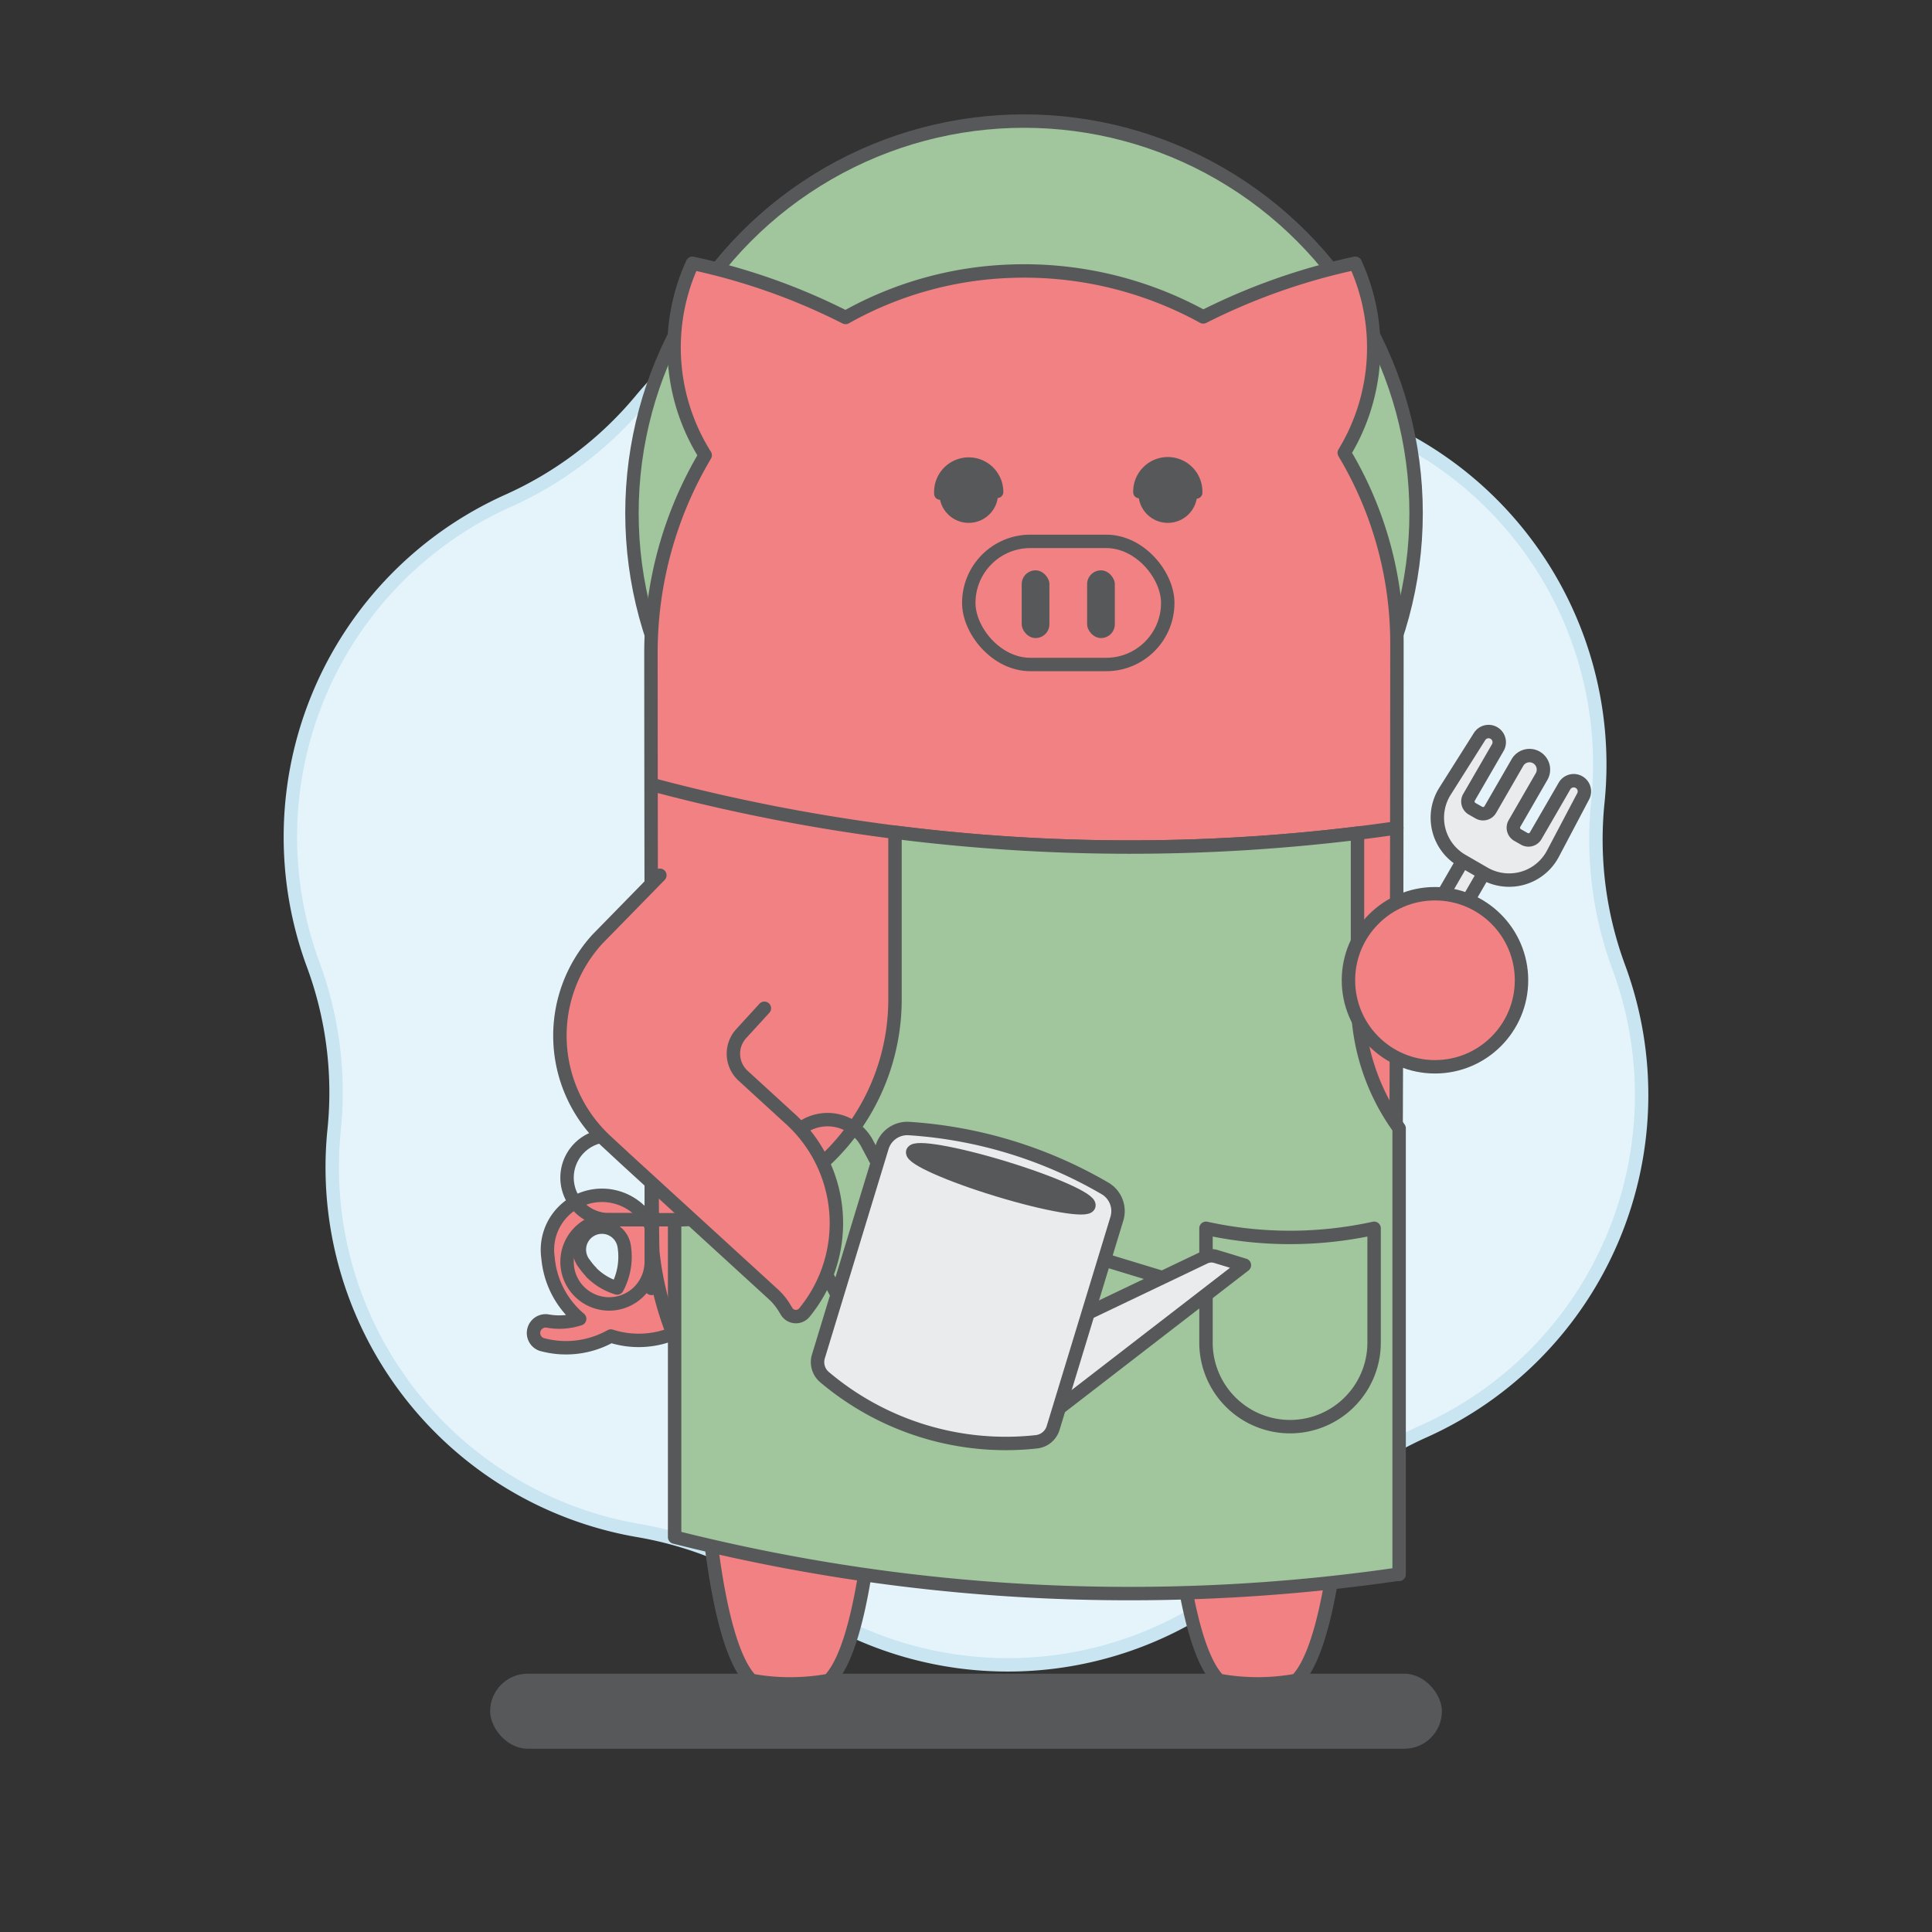
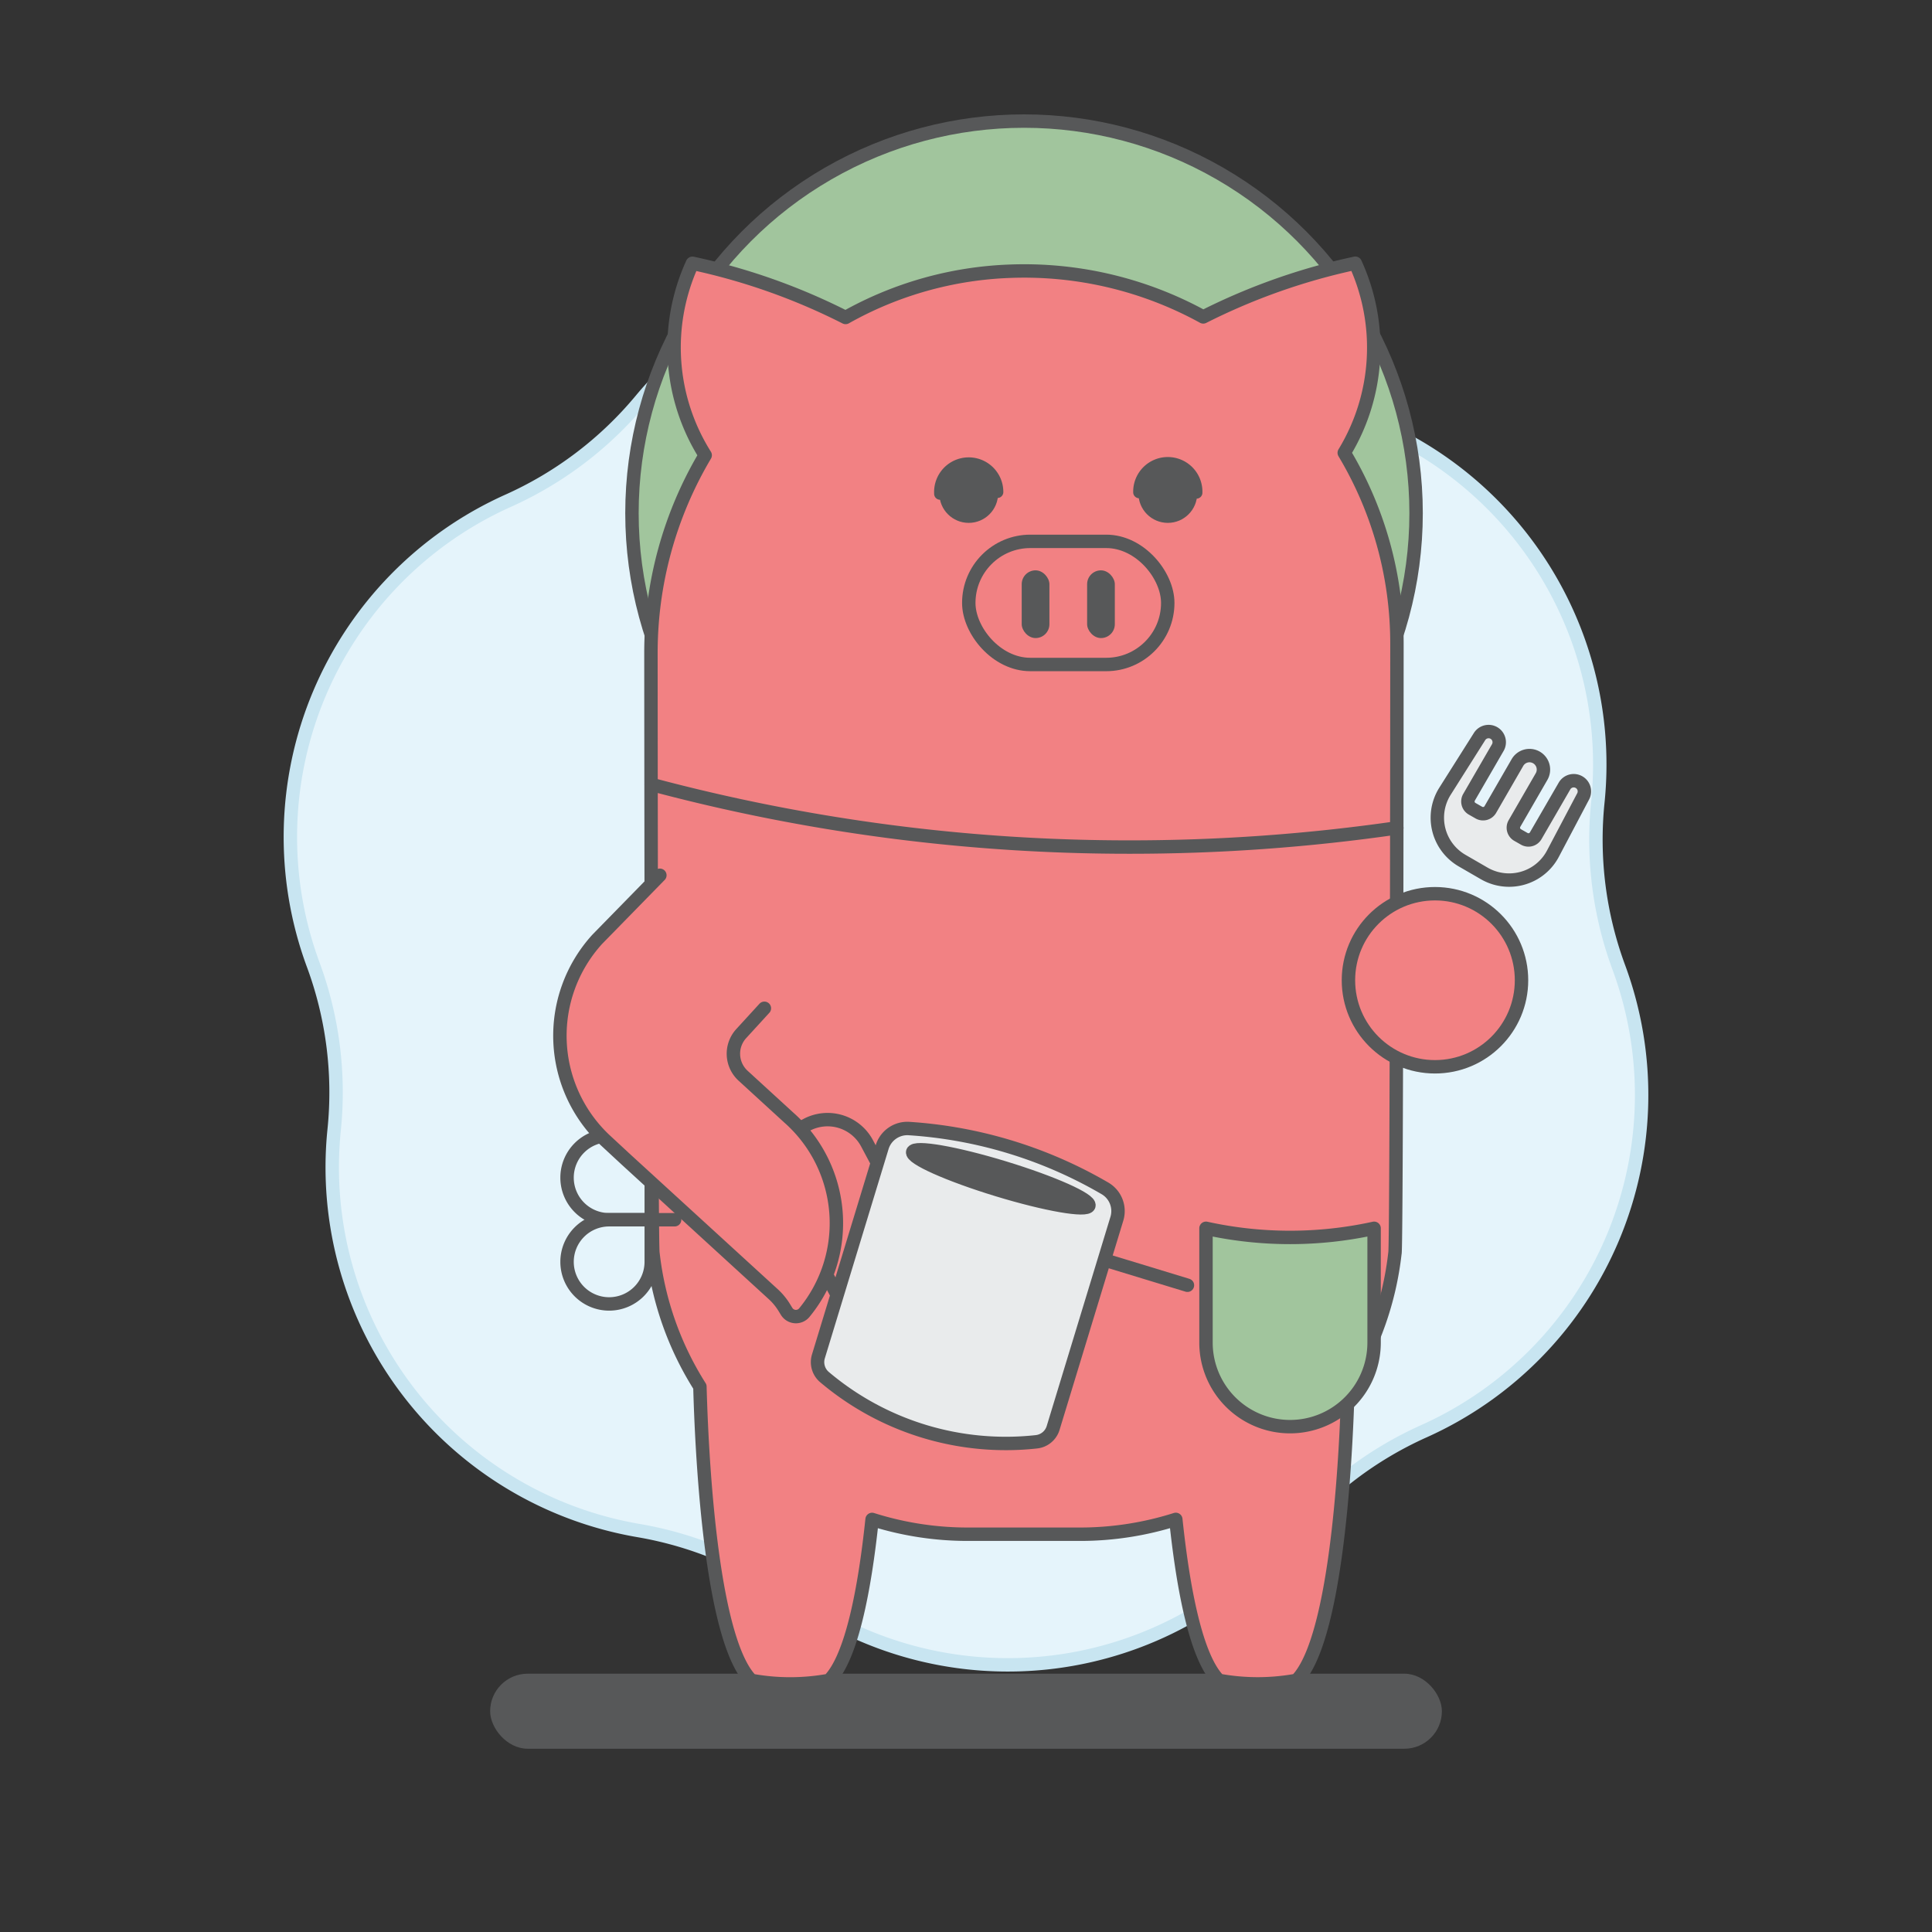
<svg xmlns="http://www.w3.org/2000/svg" viewBox="0 0 576 576">
  <rect x="0" y="0" width="576" height="576" fill="#333333" stroke="none" />
  <defs>
    <style>.cls-1,.cls-7{fill:#575859;}.cls-2{fill:#e5f4fb;stroke:#c8e5f1;}.cls-2,.cls-3,.cls-4,.cls-5,.cls-6,.cls-7{stroke-linecap:round;stroke-linejoin:round;stroke-width:4px;}.cls-3{fill:#f28183;}.cls-3,.cls-4,.cls-5,.cls-6,.cls-7{stroke:#575859;}.cls-4{fill:none;}.cls-5{fill:#a1c59d;}.cls-6{fill:#e9ebec;}</style>
  </defs>
  <title>_garden</title>
  <g id="BGs">
    <rect class="cls-1" x="146.13" y="498.99" width="283.75" height="22.37" rx="11.19" />
-     <path class="cls-2" d="M385.65,119.65h0a109.85,109.85,0,0,1,90.73,119.47h0a109.73,109.73,0,0,0,6.24,49.27h0a109.85,109.85,0,0,1-58.1,138.31h0a109.89,109.89,0,0,0-39.55,30h0a109.85,109.85,0,0,1-148.83,18.84h0a109.84,109.84,0,0,0-45.79-19.23h0A109.85,109.85,0,0,1,99.62,336.88h0a109.73,109.73,0,0,0-6.24-49.27h0a109.85,109.85,0,0,1,58.1-138.31h0a109.89,109.89,0,0,0,39.55-30h0a109.85,109.85,0,0,1,148.83-18.84h0A109.84,109.84,0,0,0,385.65,119.65Z" />
+     <path class="cls-2" d="M385.65,119.65h0a109.85,109.85,0,0,1,90.73,119.47h0a109.73,109.73,0,0,0,6.24,49.27h0a109.85,109.85,0,0,1-58.1,138.31a109.89,109.89,0,0,0-39.55,30h0a109.85,109.85,0,0,1-148.83,18.84h0a109.84,109.84,0,0,0-45.79-19.23h0A109.85,109.85,0,0,1,99.62,336.88h0a109.73,109.73,0,0,0-6.24-49.27h0a109.85,109.85,0,0,1,58.1-138.31h0a109.89,109.89,0,0,0,39.55-30h0a109.85,109.85,0,0,1,148.83-18.84h0A109.84,109.84,0,0,0,385.65,119.65Z" />
  </g>
  <g id="Layer_1" data-name="Layer 1">
-     <path class="cls-3" d="M202.24,379.61h0a18.48,18.48,0,0,1-8,4.51,27.44,27.44,0,0,0,1.42-13,16.26,16.26,0,1,0-32.27,3.92,26.86,26.86,0,0,0,7.8,16.67c.52.53,1.08,1,1.63,1.48a19.56,19.56,0,0,1-9.72.63,3.62,3.62,0,0,0-1.65,7,27.3,27.3,0,0,0,20.66-2.5,27.16,27.16,0,0,0,27.52-6.67c.81-.8,1.65-1.9,2.21-2.53m-35.56-9.84a18.79,18.79,0,0,1-2-2.42,6.72,6.72,0,1,1,11.79-5.47h0A19.7,19.7,0,0,1,184,384,18.54,18.54,0,0,1,176.27,379.35Z" />
    <path class="cls-4" d="M181.61,338.55h0a12.55,12.55,0,0,1,12.55,12.55v12.55a0,0,0,0,1,0,0H181.61a12.55,12.55,0,0,1-12.55-12.55v0A12.55,12.55,0,0,1,181.61,338.55Z" />
    <circle class="cls-5" cx="305.3" cy="152.99" r="116.89" />
    <path class="cls-3" d="M415.88,373.63a93.76,93.76,0,0,1-14,39.78c-.74,27.23-4.06,76.29-15.35,87.58l-.52.08a64.32,64.32,0,0,1-22.1,0,4.4,4.4,0,0,0-.51-.08c-6.74-6.74-10.64-27-12.85-48A94.31,94.31,0,0,1,322,457.41H288.56A94.31,94.31,0,0,1,260,453c-2.21,21-6.11,41.23-12.85,48l-.52.08a64.32,64.32,0,0,1-22.1,0l-.51-.08c-11.29-11.29-14.61-60.35-15.35-87.58a93.9,93.9,0,0,1-14-39.78c-.5-.5-.6-179-.6-179a115.34,115.34,0,0,1,16.17-58.92,60.3,60.3,0,0,1-3.8-57.22,187.14,187.14,0,0,1,45.66,16.15,107.81,107.81,0,0,1,49.1-13.79,110.81,110.81,0,0,1,57.53,13.62,187.44,187.44,0,0,1,45.33-16A60.3,60.3,0,0,1,400.77,135a110.55,110.55,0,0,1,15.71,57S416.41,374.17,415.88,373.63Z" />
    <rect class="cls-3" x="288.83" y="161.4" width="59.32" height="36.71" rx="18.35" />
    <rect class="cls-1" x="304.61" y="170.04" width="8.26" height="20.19" rx="4.13" />
    <rect class="cls-1" x="324.11" y="170.04" width="8.26" height="20.19" rx="4.13" />
    <circle class="cls-1" cx="288.81" cy="147.13" r="8.76" />
    <path class="cls-1" d="M356.71,148.67a1.77,1.77,0,0,1-1.77-1.77,6.77,6.77,0,1,0-13.54,0,1.78,1.78,0,0,1-3.55,0,10.32,10.32,0,1,1,20.63,0A1.77,1.77,0,0,1,356.71,148.67Z" />
    <path class="cls-1" d="M297.4,148.47a1.78,1.78,0,0,1-1.82-1.73,6.77,6.77,0,0,0-13.53.31,1.78,1.78,0,1,1-3.55.08,10.32,10.32,0,1,1,20.63-.47A1.77,1.77,0,0,1,297.4,148.47Z" />
    <circle class="cls-1" cx="348.17" cy="147.13" r="8.76" />
    <path class="cls-3" d="M194.15,233.85a551.48,551.48,0,0,0,142.78,18.69,554.48,554.48,0,0,0,79.51-5.71" />
-     <path class="cls-5" d="M336.93,475.1a554.48,554.48,0,0,0,79.51-5.71h.69v-133A65.33,65.33,0,0,1,404.72,298V248.4a557.57,557.57,0,0,1-67.79,4.14,557.13,557.13,0,0,1-70.1-4.42V298a65.71,65.71,0,0,1-65.7,65.7v94.57A552.14,552.14,0,0,0,336.93,475.1Z" />
-     <rect class="cls-6" x="429.12" y="243.36" width="7.29" height="52.6" transform="translate(193.22 -180.47) rotate(30.05)" />
    <path class="cls-6" d="M466.43,234.35l-8.58,14.82a2.49,2.49,0,0,1-3.42.91l-2-1.14a2.51,2.51,0,0,1-.91-3.42l8.08-14a4.17,4.17,0,0,0-1.52-5.69h0a4.15,4.15,0,0,0-5.68,1.52l-8.08,14a2.5,2.5,0,0,1-3.43.91l-2-1.14a2.5,2.5,0,0,1-.92-3.42l8.58-14.82a3.19,3.19,0,0,0-1.16-4.35h0a3.18,3.18,0,0,0-4.28,1.06l-10.3,16.3a14.78,14.78,0,0,0-.11,15.62h0a14.85,14.85,0,0,0,5.2,5.07l6.57,3.8a14.81,14.81,0,0,0,7,2h0A14.76,14.76,0,0,0,463,254.48l9-17.06a3.17,3.17,0,0,0-1.22-4.23h0A3.17,3.17,0,0,0,466.43,234.35Z" />
    <circle class="cls-3" cx="427.82" cy="292.25" r="25.8" />
    <line class="cls-5" x1="201.13" y1="363.65" x2="194.12" y2="363.65" />
    <path class="cls-5" d="M393.9,423.55h0a25,25,0,0,1-18.57,0h0a25.06,25.06,0,0,1-15.78-23.27V366.2h0a116.7,116.7,0,0,0,50.12,0h0v34.08A25.06,25.06,0,0,1,393.9,423.55Z" />
    <path class="cls-4" d="M181.61,363.65h12.55a0,0,0,0,1,0,0V376.2a12.55,12.55,0,0,1-12.55,12.55h0a12.55,12.55,0,0,1-12.55-12.55v0a12.55,12.55,0,0,1,12.55-12.55Z" />
    <line class="cls-6" x1="354.02" y1="383.18" x2="322.65" y2="373.62" />
-     <path class="cls-6" d="M310.27,398.21l48.92-23.36a4.65,4.65,0,0,1,3.32-.25l8.49,2.59L312.43,422.4Z" />
    <path class="cls-4" d="M252.7,332.33h2.45a13.33,13.33,0,0,1,13.33,13.33v48.57a0,0,0,0,1,0,0h-29.1a0,0,0,0,1,0,0V345.66A13.33,13.33,0,0,1,252.7,332.33Z" transform="translate(-140.96 161.99) rotate(-28.04)" />
    <path class="cls-6" d="M309,429.85h0a83.73,83.73,0,0,1-63.17-19.27h0a5.85,5.85,0,0,1-1.83-6.2L263,342a7.85,7.85,0,0,1,8-5.54h0a133,133,0,0,1,58.42,17.83h0a7.83,7.83,0,0,1,3.56,9.06l-19,62.37A5.86,5.86,0,0,1,309,429.85Z" />
    <ellipse class="cls-7" cx="298.39" cy="351.46" rx="3.43" ry="27.46" transform="translate(-124.84 534.33) rotate(-73.04)" />
    <path class="cls-3" d="M227.89,300.61l-6.9,7.54a8.89,8.89,0,0,0,.56,12.57l13.72,12.56a42,42,0,0,1,4.53,58.06,3.25,3.25,0,0,1-5.28-.37l-.68-1.11a18.42,18.42,0,0,0-3.46-4.16l-37.17-34-6.56-6-5.87-5.44A42.68,42.68,0,0,1,178.1,280l18.63-19.05" />
  </g>
</svg>